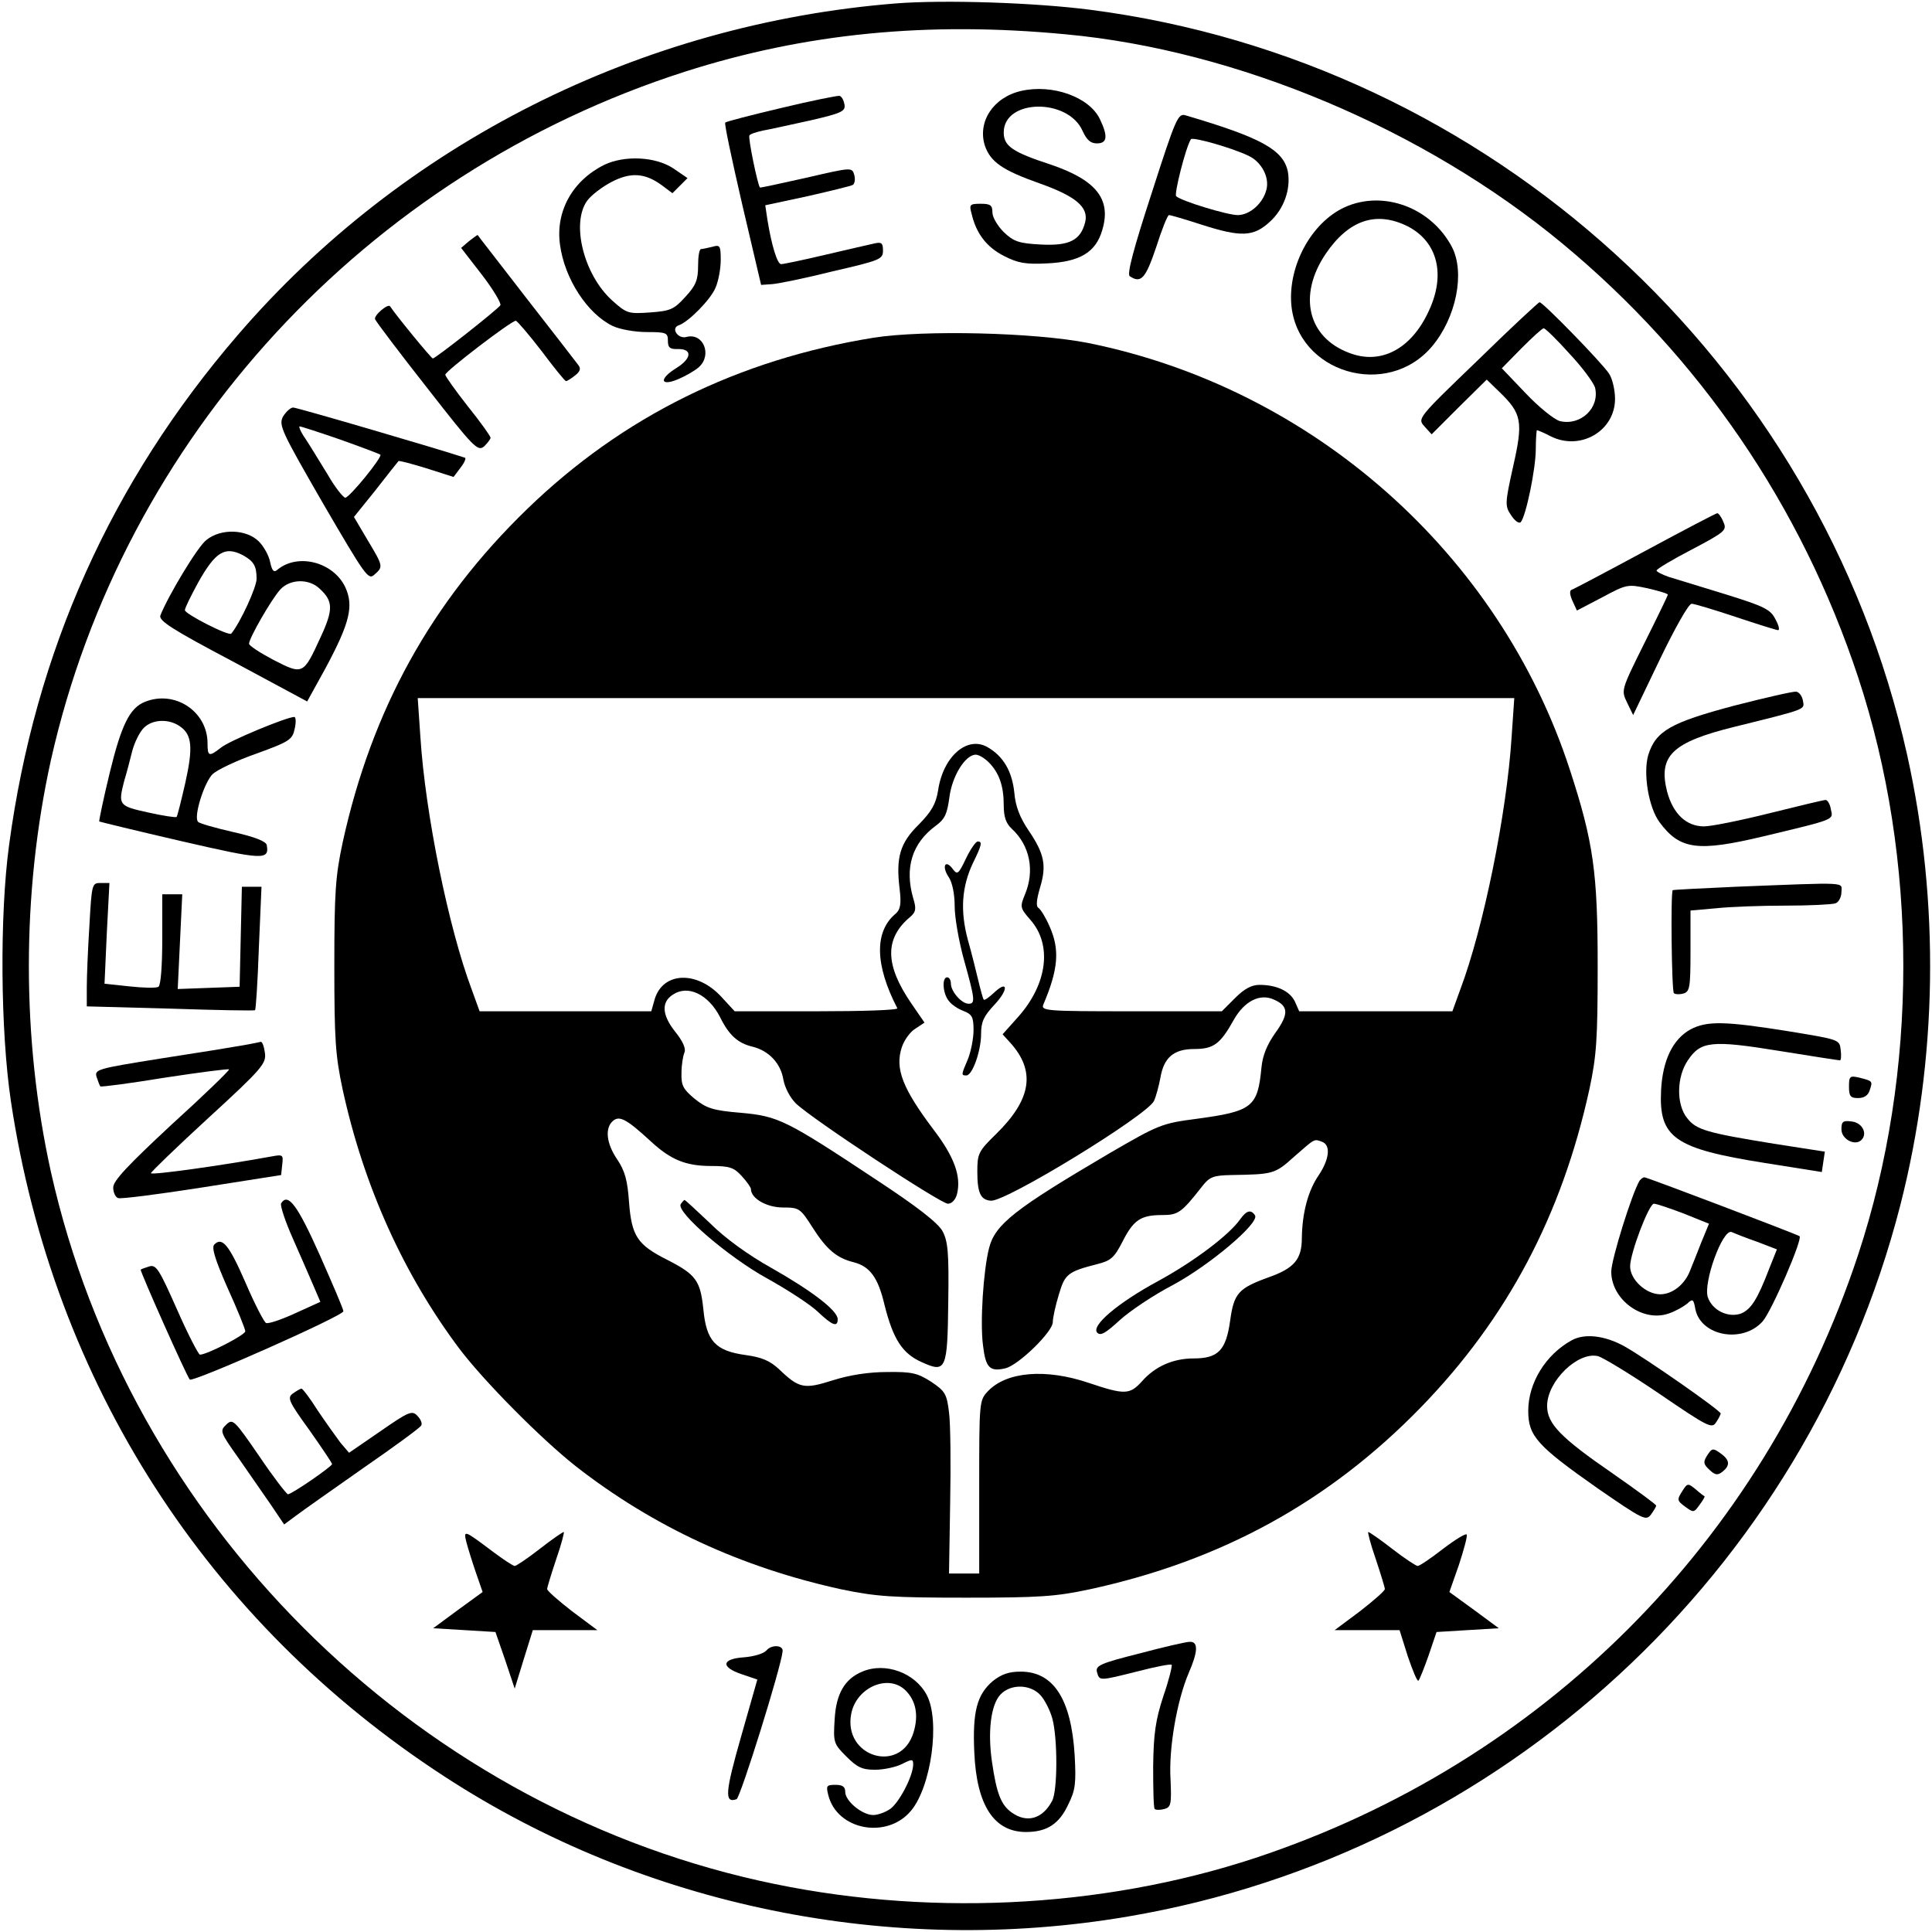
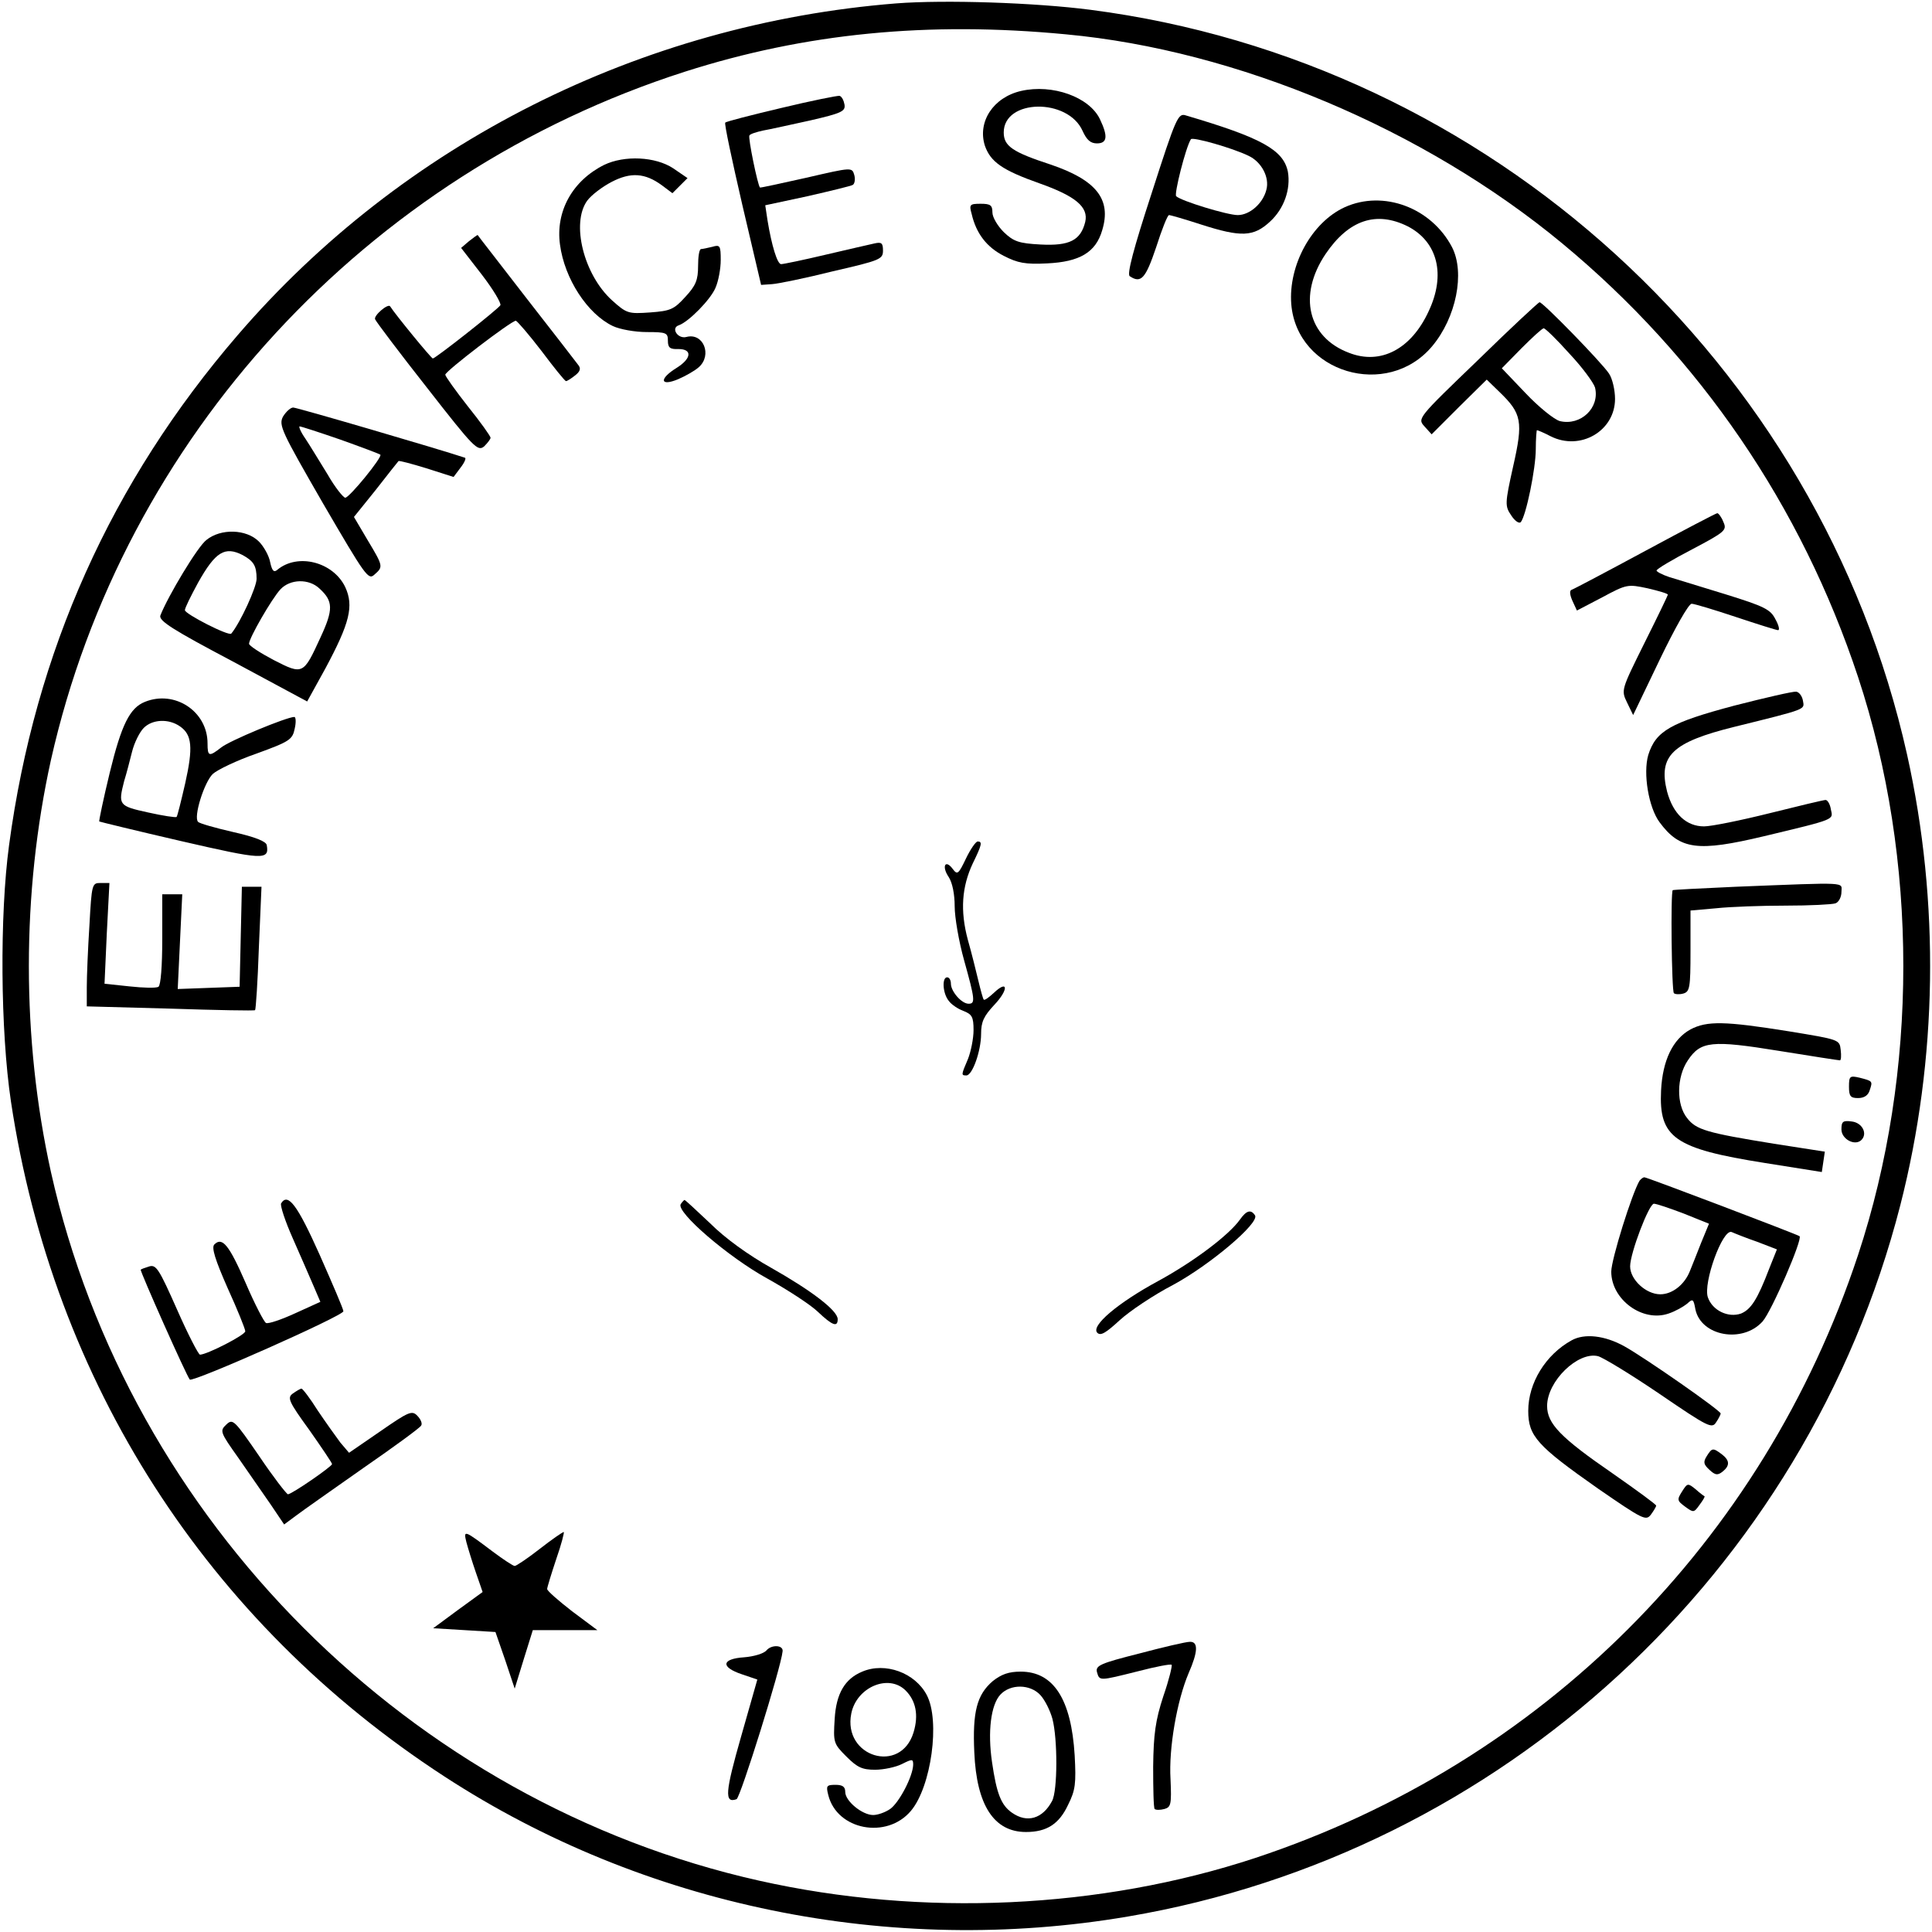
<svg xmlns="http://www.w3.org/2000/svg" version="1.0" width="512pt" height="512pt" viewBox="0 0 512 512" preserveAspectRatio="xMidYMid meet">
  <g transform="translate(0,512) scale(0.1,-0.1)" fill="#000000" stroke="none">
    <path d="M2375 5111 c-678 -54 -1308 -371 -1745 -879 -335 -389 -537 -838 -606 -1352 -25 -185 -23 -492 5 -679 112 -745 520 -1380 1149 -1789 528 -344 1183 -478 1811 -371 990 168 1797 911 2047 1885 99 387 105 803 18 1194 -232 1040 -1106 1837 -2164 1974 -146 19 -386 27 -515 17z m450 -82 c453 -42 949 -251 1315 -554 365 -302 634 -696 784 -1149 160 -484 160 -1048 0 -1532 -252 -761 -837 -1346 -1598 -1598 -410 -135 -881 -157 -1314 -60 -924 207 -1670 953 -1877 1878 -78 353 -78 739 0 1092 192 854 835 1553 1680 1824 319 102 644 134 1010 99z" />
    <path d="M2706 4879 c-74 -17 -116 -82 -96 -145 15 -43 46 -65 145 -100 96 -34 130 -63 121 -102 -12 -49 -42 -64 -118 -60 -58 3 -72 8 -98 33 -16 16 -30 39 -30 52 0 19 -5 23 -31 23 -29 0 -31 -2 -24 -27 12 -52 40 -88 85 -111 37 -19 57 -23 115 -20 86 4 129 29 146 88 25 82 -16 133 -137 174 -101 33 -124 49 -124 85 0 89 170 92 209 4 11 -24 21 -33 38 -33 27 0 30 18 8 64 -28 59 -126 94 -209 75z" />
    <path d="M2071 4834 c-80 -19 -147 -36 -149 -39 -3 -2 18 -100 45 -217 l50 -213 29 2 c16 1 89 16 161 34 126 29 133 32 133 55 0 20 -4 23 -22 19 -13 -3 -71 -16 -130 -30 -59 -14 -112 -25 -118 -25 -10 0 -25 49 -36 116 l-6 40 112 24 c61 14 115 27 120 30 5 3 7 15 4 26 -6 21 -6 21 -127 -7 -67 -15 -122 -27 -123 -26 -6 6 -32 132 -28 138 2 4 18 9 36 13 18 3 75 16 126 27 82 19 93 24 90 42 -2 11 -7 21 -13 23 -5 1 -75 -13 -154 -32z" />
    <path d="M3052 4608 c-48 -147 -66 -215 -58 -220 30 -20 42 -6 70 77 15 47 30 85 34 85 4 0 42 -11 85 -25 106 -34 139 -33 183 8 37 34 55 86 47 132 -12 58 -70 90 -270 149 -21 7 -26 -4 -91 -206z m257 99 c34 -16 56 -57 47 -90 -9 -36 -44 -67 -76 -67 -27 0 -149 37 -163 50 -6 5 25 129 39 151 4 7 110 -23 153 -44z" />
    <path d="M1601 4683 c-84 -42 -129 -123 -117 -211 12 -91 73 -184 140 -216 19 -9 59 -16 90 -16 52 0 56 -2 56 -23 0 -18 5 -23 28 -22 37 0 35 -25 -5 -50 -47 -29 -44 -50 4 -30 21 9 45 23 55 32 36 32 12 92 -33 80 -23 -6 -42 24 -20 31 26 9 84 68 97 99 8 18 14 51 14 74 0 38 -2 41 -22 35 -13 -3 -26 -6 -30 -6 -5 0 -8 -20 -8 -45 0 -37 -6 -52 -34 -82 -30 -33 -39 -37 -93 -41 -58 -4 -62 -3 -101 32 -75 68 -109 204 -66 264 11 15 40 37 65 50 50 26 88 24 133 -9 l28 -21 20 20 20 20 -38 26 c-47 31 -129 35 -183 9z" />
    <path d="M3564 4571 c-88 -40 -150 -154 -142 -257 15 -182 254 -253 373 -112 64 76 88 195 53 263 -55 105 -182 152 -284 106z m167 -51 c79 -41 101 -128 55 -225 -46 -100 -127 -143 -211 -110 -109 41 -136 152 -62 262 61 90 134 115 218 73z" />
    <path d="M1243 4481 l-21 -18 55 -71 c30 -39 52 -76 49 -81 -7 -11 -172 -141 -179 -141 -4 0 -99 116 -113 138 -5 9 -44 -24 -40 -34 3 -7 64 -88 138 -182 124 -159 134 -169 151 -155 9 9 17 19 17 23 0 4 -27 42 -60 83 -33 42 -60 80 -60 84 1 10 175 143 187 143 4 -1 35 -37 68 -80 33 -44 62 -80 65 -80 3 0 14 7 24 15 13 10 16 18 9 27 -5 7 -67 87 -138 178 -70 91 -129 166 -129 167 -1 1 -11 -7 -23 -16z" />
    <path d="M3916 4165 c-159 -153 -160 -154 -141 -175 l19 -21 73 73 73 72 34 -33 c59 -57 63 -78 36 -197 -22 -99 -22 -105 -5 -130 9 -14 20 -22 25 -18 14 16 40 142 40 194 0 27 2 50 3 50 2 0 19 -7 36 -16 79 -40 171 14 171 99 0 23 -7 54 -16 67 -19 29 -176 190 -184 189 -3 0 -77 -69 -164 -154z m243 18 c34 -36 64 -77 68 -90 13 -54 -38 -102 -93 -89 -15 4 -56 37 -91 74 l-63 66 52 53 c29 29 55 53 59 53 4 0 35 -30 68 -67z" />
-     <path d="M2315 4225 c-359 -58 -665 -209 -918 -454 -254 -246 -412 -532 -489 -884 -19 -89 -22 -132 -22 -327 0 -195 3 -238 22 -327 56 -257 162 -491 310 -688 67 -88 216 -238 307 -310 206 -161 440 -269 705 -327 92 -19 133 -22 330 -22 195 0 238 3 327 22 351 76 636 233 879 483 229 236 373 509 446 842 19 89 22 132 22 327 0 248 -11 328 -74 521 -187 573 -682 1010 -1276 1130 -142 28 -435 35 -569 14z m1691 -1057 c-13 -205 -75 -508 -136 -670 l-21 -58 -203 0 -203 0 -11 25 c-13 28 -48 45 -94 45 -21 0 -40 -10 -65 -35 l-35 -35 -240 0 c-225 0 -240 1 -233 18 40 94 44 146 16 208 -10 23 -23 44 -29 48 -7 4 -5 22 4 53 18 59 12 90 -30 152 -23 34 -35 64 -38 101 -6 56 -29 96 -71 120 -54 31 -118 -25 -131 -115 -6 -36 -17 -55 -51 -90 -50 -49 -61 -87 -51 -170 5 -41 2 -55 -10 -66 -57 -47 -56 -135 4 -251 2 -5 -94 -8 -214 -8 l-217 0 -36 39 c-64 69 -154 66 -176 -7 l-9 -32 -227 0 -228 0 -21 58 c-61 162 -123 465 -136 670 l-7 102 1453 0 1453 0 -7 -102z m-1386 -68 c28 -28 40 -63 40 -114 0 -31 6 -48 21 -62 48 -44 62 -111 35 -175 -13 -32 -13 -35 14 -66 59 -66 46 -170 -31 -257 l-42 -47 20 -22 c68 -75 57 -150 -37 -242 -47 -46 -50 -52 -50 -100 0 -57 9 -75 36 -77 40 -3 412 225 432 264 6 13 13 40 17 61 9 54 35 77 90 77 51 0 69 13 105 78 28 49 69 70 106 53 39 -17 40 -38 4 -88 -22 -31 -34 -60 -37 -92 -10 -105 -24 -116 -172 -136 -93 -12 -101 -16 -232 -92 -248 -146 -302 -187 -318 -251 -15 -59 -24 -196 -16 -257 7 -60 18 -71 60 -61 35 9 125 97 125 122 0 11 7 44 16 73 16 55 24 61 102 81 36 9 45 17 67 60 29 57 48 70 105 70 42 0 51 6 105 75 20 26 30 30 77 31 112 2 116 2 168 49 56 49 52 47 74 39 23 -9 19 -46 -9 -88 -29 -42 -44 -101 -45 -167 0 -56 -20 -80 -88 -104 -80 -29 -92 -42 -102 -115 -11 -79 -32 -100 -97 -100 -54 0 -102 -21 -137 -61 -32 -35 -45 -36 -140 -4 -115 39 -219 30 -268 -22 -23 -24 -23 -29 -23 -254 l0 -229 -40 0 -40 0 3 186 c2 103 1 211 -3 241 -6 49 -10 56 -47 81 -36 23 -51 27 -117 26 -49 0 -100 -8 -144 -22 -76 -24 -89 -22 -143 30 -24 22 -45 31 -88 37 -80 11 -104 37 -112 121 -8 76 -19 92 -95 131 -80 40 -95 63 -102 153 -4 58 -11 83 -31 113 -29 42 -34 84 -11 103 17 14 36 4 100 -55 53 -49 93 -65 160 -65 48 0 60 -4 80 -26 14 -15 25 -31 25 -35 0 -25 42 -49 85 -49 43 0 46 -2 79 -54 37 -58 64 -80 108 -91 43 -11 65 -40 82 -113 23 -91 47 -129 99 -152 64 -29 68 -21 70 161 2 130 -1 159 -15 186 -12 22 -67 65 -175 136 -240 159 -260 169 -360 178 -73 6 -91 12 -122 37 -30 25 -36 35 -35 68 0 22 4 46 8 55 4 10 -4 29 -24 54 -36 45 -38 79 -7 99 40 27 94 1 125 -59 24 -49 48 -70 87 -79 43 -11 74 -44 81 -87 4 -22 18 -48 33 -63 42 -41 384 -266 403 -266 10 0 20 10 24 25 12 47 -7 99 -61 170 -83 110 -104 163 -85 220 6 18 22 41 36 49 l24 16 -35 51 c-70 102 -71 172 -3 229 15 13 17 21 8 50 -23 80 -3 145 59 191 25 18 31 32 37 76 7 56 42 113 70 113 8 0 23 -9 34 -20z" />
    <path d="M2560 2845 c-20 -42 -23 -44 -35 -28 -20 27 -30 7 -11 -21 10 -15 16 -46 16 -78 0 -29 11 -93 25 -143 29 -104 30 -115 12 -115 -19 0 -47 33 -47 53 0 9 -4 17 -10 17 -14 0 -12 -42 4 -62 7 -10 25 -22 39 -27 23 -9 27 -16 27 -51 0 -22 -7 -57 -15 -77 -18 -42 -18 -43 -4 -43 16 0 39 65 39 110 0 32 7 47 35 77 38 40 37 68 -1 32 -13 -12 -25 -21 -27 -18 -2 2 -8 24 -14 49 -6 25 -18 74 -28 109 -21 78 -16 141 13 203 24 49 26 58 13 58 -5 0 -19 -20 -31 -45z" />
    <path d="M1804 1929 c-13 -21 127 -141 229 -197 54 -30 114 -69 134 -88 39 -37 53 -42 53 -20 0 23 -70 76 -176 136 -61 34 -123 79 -162 118 -36 34 -66 62 -68 62 -1 0 -6 -5 -10 -11z" />
    <path d="M3286 1888 c-29 -41 -123 -112 -217 -163 -107 -58 -179 -119 -161 -137 9 -9 23 0 59 33 26 24 90 67 142 94 98 53 229 164 217 184 -11 17 -23 13 -40 -11z" />
    <path d="M750 4016 c-12 -23 -4 -39 106 -230 112 -192 120 -204 136 -189 24 21 24 22 -18 92 l-36 61 58 72 c31 40 59 75 60 76 1 2 35 -7 74 -19 l72 -23 18 24 c11 14 16 26 12 27 -69 23 -445 133 -455 133 -7 0 -19 -11 -27 -24z m152 -61 c56 -20 104 -38 106 -40 6 -6 -82 -114 -93 -114 -5 0 -27 27 -47 62 -21 34 -47 77 -59 95 -12 17 -18 32 -15 32 4 0 53 -16 108 -35z" />
    <path d="M4360 3660 c-102 -55 -189 -101 -195 -103 -6 -2 -5 -13 2 -29 l12 -26 67 35 c65 35 68 35 120 24 30 -7 54 -14 54 -17 0 -2 -28 -60 -62 -128 -62 -125 -62 -125 -46 -158 l16 -33 71 148 c39 81 76 147 84 147 7 0 60 -16 117 -35 57 -19 108 -35 112 -35 5 0 2 13 -7 29 -13 26 -29 34 -132 66 -65 20 -133 41 -150 46 -18 6 -33 14 -33 17 0 4 42 29 94 56 89 47 93 51 83 73 -5 13 -13 23 -16 23 -3 0 -89 -45 -191 -100z" />
    <path d="M547 3689 c-23 -17 -102 -149 -122 -200 -5 -14 33 -38 192 -122 l197 -106 48 87 c65 121 76 166 53 216 -32 67 -126 91 -180 46 -9 -8 -14 -3 -19 20 -3 17 -17 42 -30 55 -33 33 -101 35 -139 4z m96 -40 c29 -16 37 -28 37 -63 0 -22 -43 -116 -67 -145 -6 -8 -123 52 -123 62 0 6 16 38 35 73 46 82 71 97 118 73z m204 -89 c36 -33 37 -55 2 -130 -45 -98 -46 -99 -124 -59 -36 19 -65 38 -65 43 0 15 60 119 83 144 26 28 76 29 104 2z" />
    <path d="M4596 3250 c-169 -45 -208 -67 -228 -131 -14 -49 1 -139 30 -178 54 -73 101 -79 277 -37 192 46 183 43 177 71 -2 14 -9 25 -14 25 -5 0 -72 -16 -148 -35 -76 -19 -155 -35 -174 -35 -47 0 -82 33 -98 92 -24 95 13 131 179 172 194 48 185 45 181 69 -2 12 -10 23 -18 24 -8 1 -82 -16 -164 -37z" />
    <path d="M384 3260 c-40 -16 -62 -60 -93 -187 -17 -70 -29 -128 -28 -130 2 -1 100 -25 217 -52 217 -50 234 -51 227 -11 -1 10 -31 22 -89 35 -48 11 -90 23 -93 27 -13 12 16 105 39 127 12 11 64 36 116 54 88 32 95 37 101 66 4 17 3 31 -1 31 -20 0 -172 -63 -194 -81 -32 -25 -36 -24 -36 11 0 85 -87 142 -166 110z m93 -65 c32 -22 35 -56 14 -150 -11 -48 -21 -88 -23 -90 -2 -2 -36 3 -76 12 -78 17 -79 20 -63 83 6 19 15 54 21 78 6 24 20 52 31 63 23 23 66 25 96 4z" />
    <path d="M237 2668 c-4 -62 -7 -136 -7 -164 l0 -51 222 -6 c121 -4 223 -6 224 -4 2 2 7 76 10 165 l7 162 -26 0 -26 0 -3 -132 -3 -133 -82 -3 -82 -3 6 126 6 125 -26 0 -27 0 0 -119 c0 -71 -4 -122 -10 -126 -6 -4 -40 -3 -77 1 l-66 7 6 133 7 134 -24 0 c-22 0 -23 -3 -29 -112z" />
    <path d="M4600 2770 c-91 -4 -166 -8 -167 -9 -6 -3 -3 -268 3 -273 3 -3 14 -4 25 -1 17 5 19 15 19 113 l0 107 68 6 c37 4 120 7 184 7 64 0 123 3 132 6 9 3 16 17 16 30 0 27 25 26 -280 14z" />
    <path d="M4480 2392 c-47 -26 -74 -82 -78 -162 -6 -125 35 -154 275 -192 l151 -24 4 27 4 27 -135 21 c-179 29 -206 37 -230 68 -29 36 -28 109 2 153 34 51 63 54 242 25 86 -14 158 -25 161 -25 3 0 4 12 2 28 -3 27 -4 27 -138 49 -169 27 -216 28 -260 5z" />
-     <path d="M645 2350 c-22 -4 -120 -20 -218 -35 -169 -27 -177 -29 -171 -49 4 -12 8 -23 10 -25 2 -2 79 8 170 23 92 14 169 24 171 22 2 -2 -66 -68 -152 -146 -116 -108 -155 -149 -155 -167 0 -13 6 -26 13 -28 6 -3 107 10 222 28 l210 33 3 28 c3 26 2 27 -30 21 -132 -24 -318 -50 -318 -44 0 3 69 70 153 147 143 131 153 144 149 172 -2 16 -7 30 -11 29 -3 -1 -24 -5 -46 -9z" />
    <path d="M4900 2240 c0 -25 4 -30 24 -30 16 0 27 7 31 21 8 24 8 24 -27 33 -26 6 -28 4 -28 -24z" />
    <path d="M4880 2127 c0 -26 36 -45 53 -28 17 17 2 46 -26 49 -23 3 -27 0 -27 -21z" />
    <path d="M4345 1991 c-20 -33 -75 -209 -75 -241 0 -74 83 -135 152 -111 18 6 39 18 49 26 15 14 17 13 22 -15 15 -71 125 -91 178 -32 24 27 107 219 98 226 -7 5 -404 156 -411 156 -4 0 -9 -4 -13 -9z m117 -87 l67 -27 -21 -51 c-11 -28 -24 -61 -29 -73 -14 -37 -47 -63 -79 -63 -38 0 -80 39 -80 74 0 35 50 166 63 166 7 0 42 -12 79 -26z m195 -75 l52 -20 -20 -50 c-32 -84 -49 -109 -75 -120 -34 -12 -76 8 -88 43 -13 38 39 182 63 173 9 -4 39 -16 68 -26z" />
    <path d="M745 1931 c-3 -6 11 -48 31 -93 20 -46 45 -102 55 -126 l18 -42 -66 -30 c-37 -17 -72 -29 -78 -26 -5 2 -30 50 -54 106 -44 101 -62 123 -83 102 -8 -8 2 -40 35 -115 26 -57 47 -109 47 -115 0 -10 -102 -62 -120 -62 -4 0 -32 54 -61 120 -47 106 -55 119 -73 114 -12 -4 -22 -7 -23 -9 -3 -2 122 -283 130 -291 8 -8 407 169 407 181 0 6 -29 73 -63 150 -59 132 -84 165 -102 136z" />
    <path d="M4165 1568 c-69 -38 -115 -113 -115 -187 0 -67 24 -93 185 -206 119 -82 127 -86 140 -69 8 11 14 21 14 24 0 3 -52 41 -115 85 -138 95 -174 132 -174 179 0 66 82 145 135 132 14 -4 88 -49 163 -100 129 -88 139 -93 150 -75 7 10 12 21 12 23 0 8 -201 148 -255 178 -52 29 -106 35 -140 16z" />
    <path d="M776 1427 c-15 -11 -12 -20 44 -97 33 -47 60 -87 60 -90 -1 -7 -107 -80 -117 -80 -4 1 -39 46 -76 101 -66 96 -70 100 -87 84 -18 -17 -17 -20 32 -89 27 -39 66 -95 86 -124 l35 -52 31 23 c17 13 97 69 178 126 81 56 151 107 154 113 4 5 -1 17 -10 26 -14 15 -23 11 -98 -41 l-83 -57 -23 27 c-12 16 -39 54 -60 85 -20 32 -40 58 -43 58 -3 0 -13 -6 -23 -13z" />
    <path d="M4523 1261 c-10 -16 -8 -22 7 -36 16 -15 22 -15 35 -5 20 16 19 30 -2 46 -24 18 -26 17 -40 -5z" />
    <path d="M4458 1168 c-14 -22 -14 -25 8 -41 22 -16 23 -16 38 5 9 12 15 22 13 23 -1 0 -12 8 -23 18 -21 17 -22 17 -36 -5z" />
    <path d="M1236 1033 c4 -15 15 -51 25 -80 l18 -52 -66 -48 -65 -48 83 -5 82 -5 26 -75 25 -75 24 78 24 77 86 0 85 0 -67 50 c-36 28 -66 54 -66 59 0 4 11 40 24 79 14 40 22 72 20 72 -3 0 -32 -20 -64 -45 -32 -25 -62 -45 -66 -45 -4 0 -30 17 -58 38 -77 58 -78 58 -70 25z" />
-     <path d="M3646 988 c13 -39 24 -75 24 -79 0 -5 -30 -31 -66 -59 l-67 -50 86 0 86 0 22 -70 c13 -38 25 -67 28 -64 3 3 15 33 27 67 l21 62 82 5 83 5 -65 48 -66 48 25 71 c13 40 23 76 21 81 -1 5 -29 -12 -62 -37 -32 -25 -63 -46 -68 -46 -4 0 -35 20 -67 45 -32 25 -61 45 -64 45 -2 0 6 -32 20 -72z" />
    <path d="M3019 738 c-103 -26 -116 -32 -112 -49 7 -24 5 -24 109 2 46 12 87 20 89 17 2 -2 -7 -40 -22 -83 -21 -64 -26 -101 -27 -187 0 -58 1 -109 4 -112 3 -3 15 -3 26 0 17 5 19 12 16 79 -5 82 17 208 48 281 25 57 26 84 3 83 -10 0 -70 -14 -134 -31z" />
    <path d="M2031 746 c-7 -8 -33 -16 -59 -18 -60 -4 -63 -26 -6 -45 l41 -14 -43 -151 c-42 -147 -45 -178 -12 -166 10 4 118 349 122 392 2 17 -30 18 -43 2z" />
    <path d="M2285 690 c-46 -19 -69 -58 -73 -125 -4 -63 -3 -66 31 -100 29 -29 42 -35 76 -35 23 0 55 7 71 15 28 14 30 14 30 -2 -1 -31 -37 -100 -61 -117 -13 -9 -33 -16 -45 -16 -29 0 -74 37 -74 61 0 14 -7 19 -26 19 -24 0 -25 -3 -19 -27 23 -93 155 -118 219 -42 54 64 78 239 42 307 -31 59 -110 88 -171 62z m115 -50 c27 -27 35 -65 21 -111 -34 -112 -188 -65 -165 50 14 70 99 106 144 61z" />
    <path d="M2631 665 c-42 -36 -54 -81 -49 -189 6 -140 52 -211 137 -211 55 0 88 21 112 73 19 38 21 56 17 130 -9 149 -56 222 -143 222 -32 0 -51 -7 -74 -25z m126 -37 c12 -13 26 -41 32 -63 14 -53 14 -191 -1 -218 -25 -47 -66 -59 -106 -31 -29 20 -41 51 -53 134 -12 81 -3 152 22 179 27 29 79 28 106 -1z" />
  </g>
</svg>